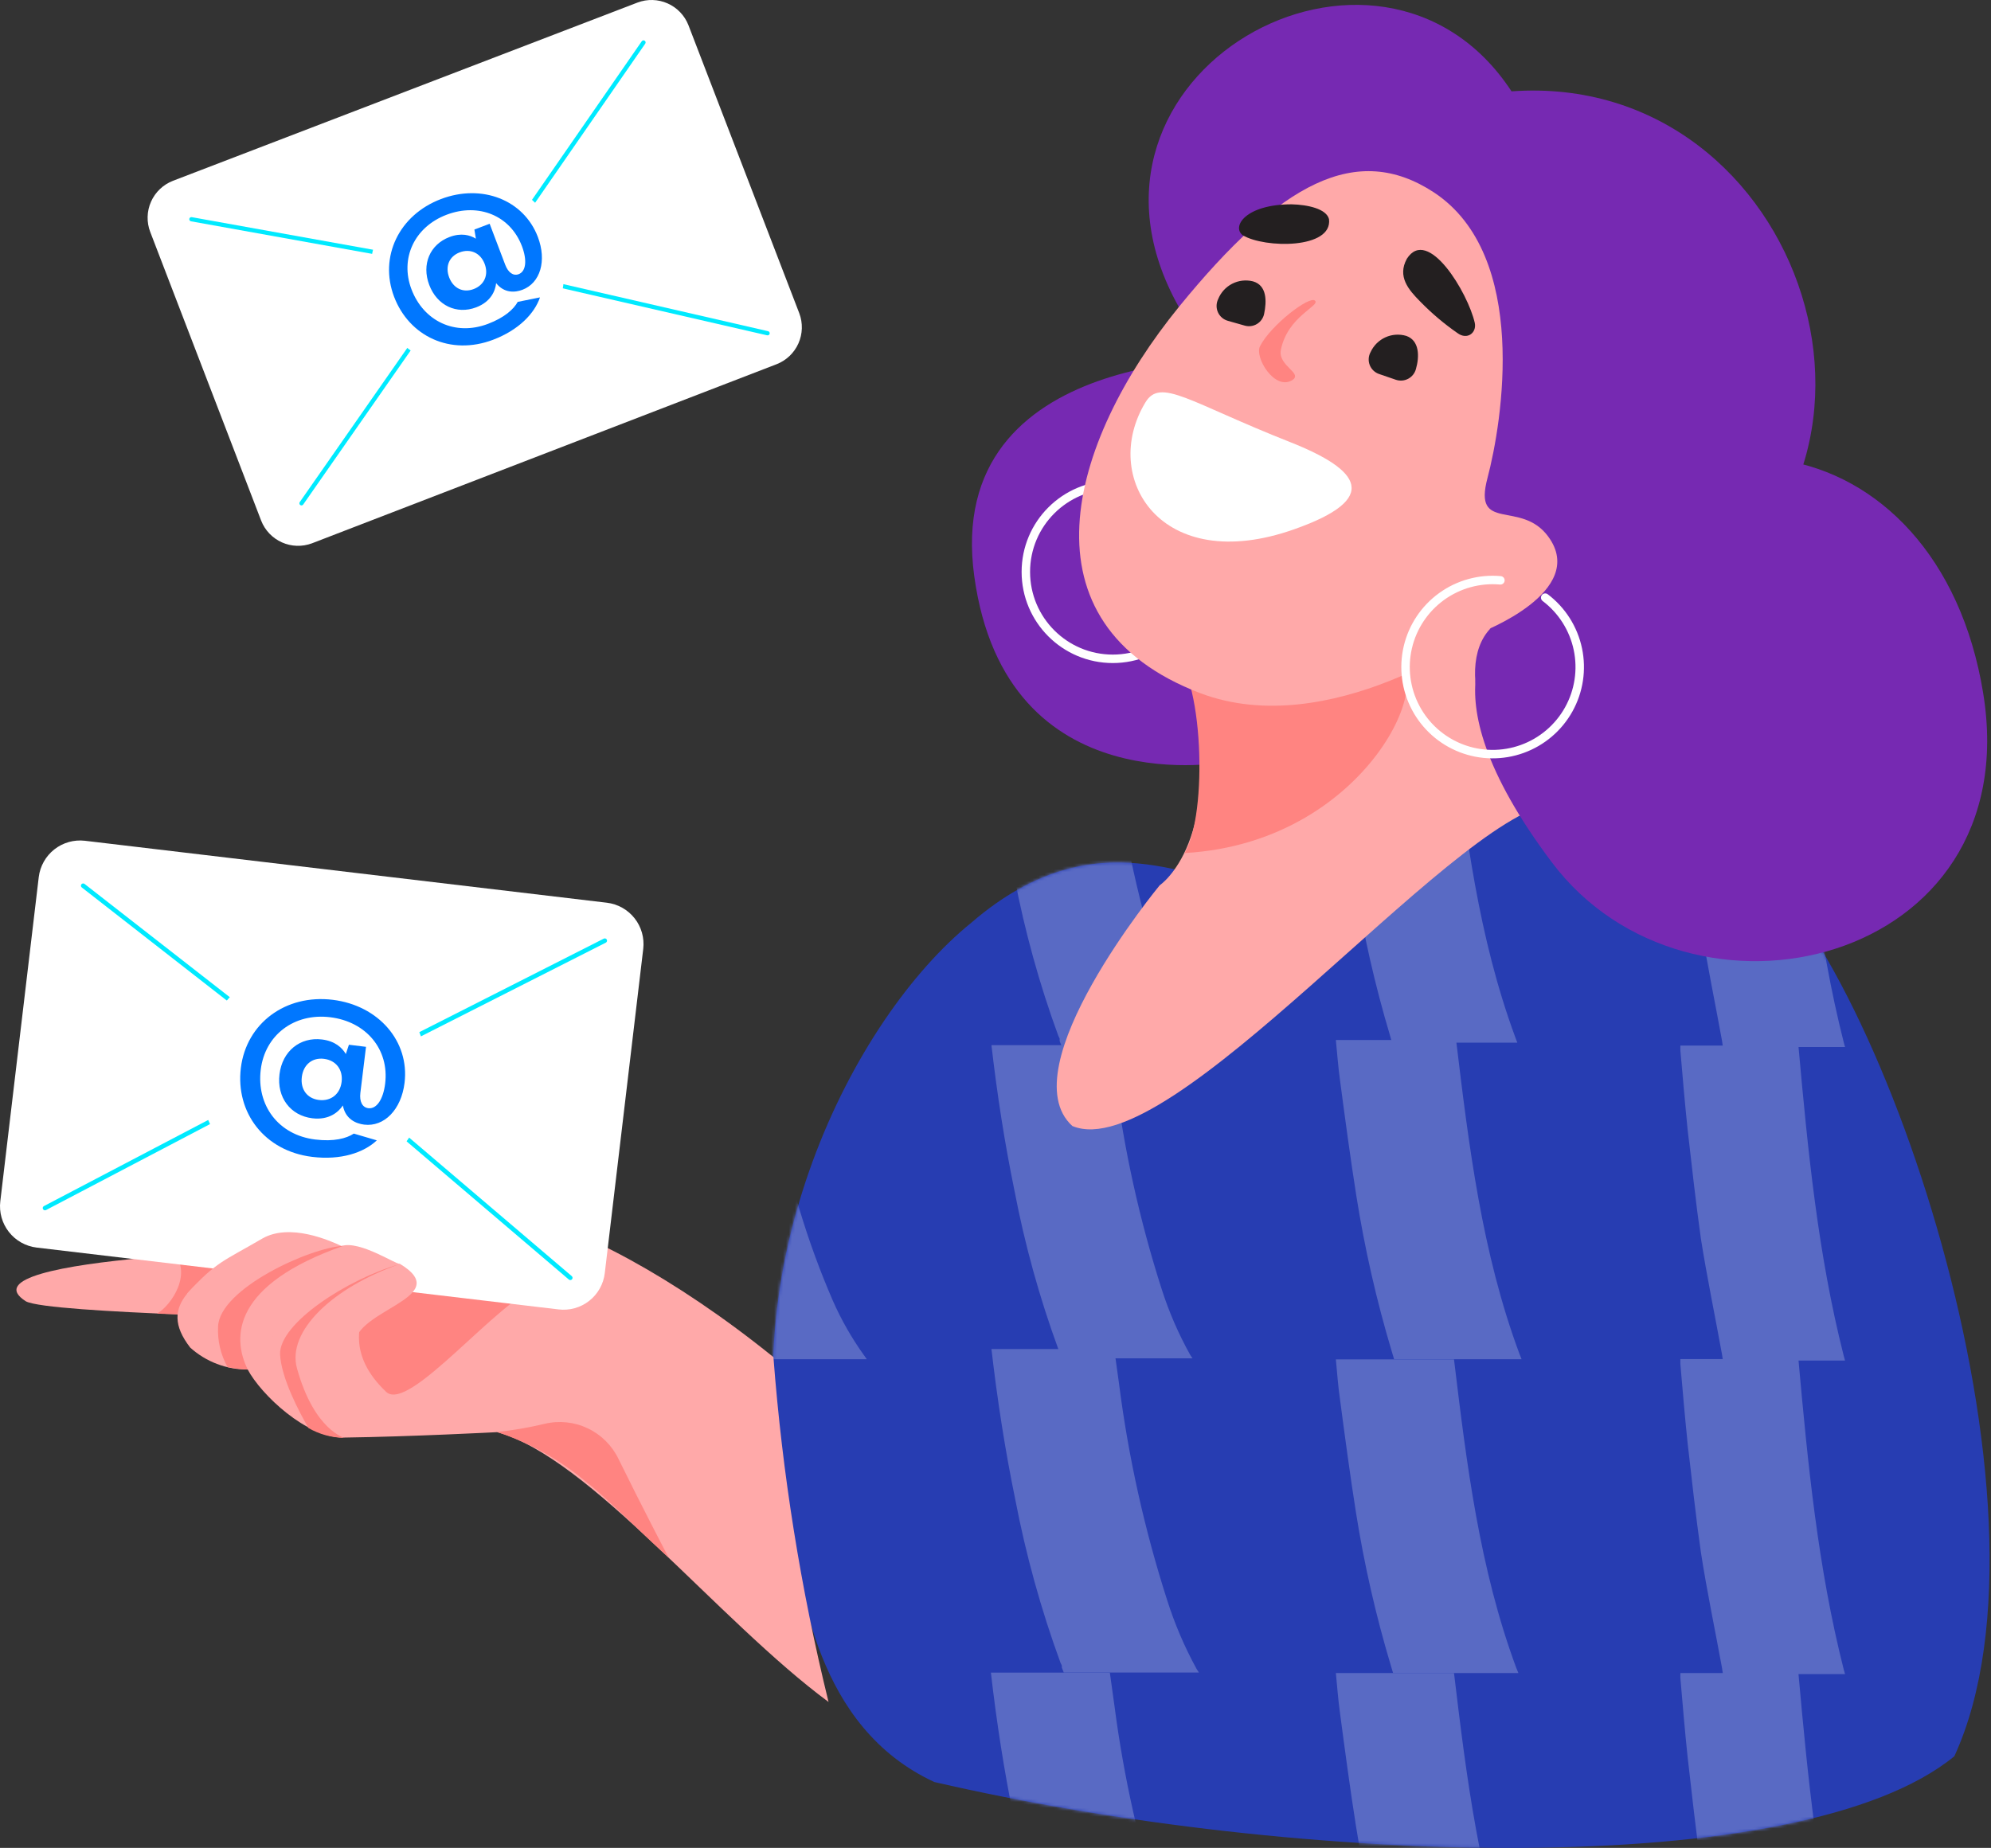
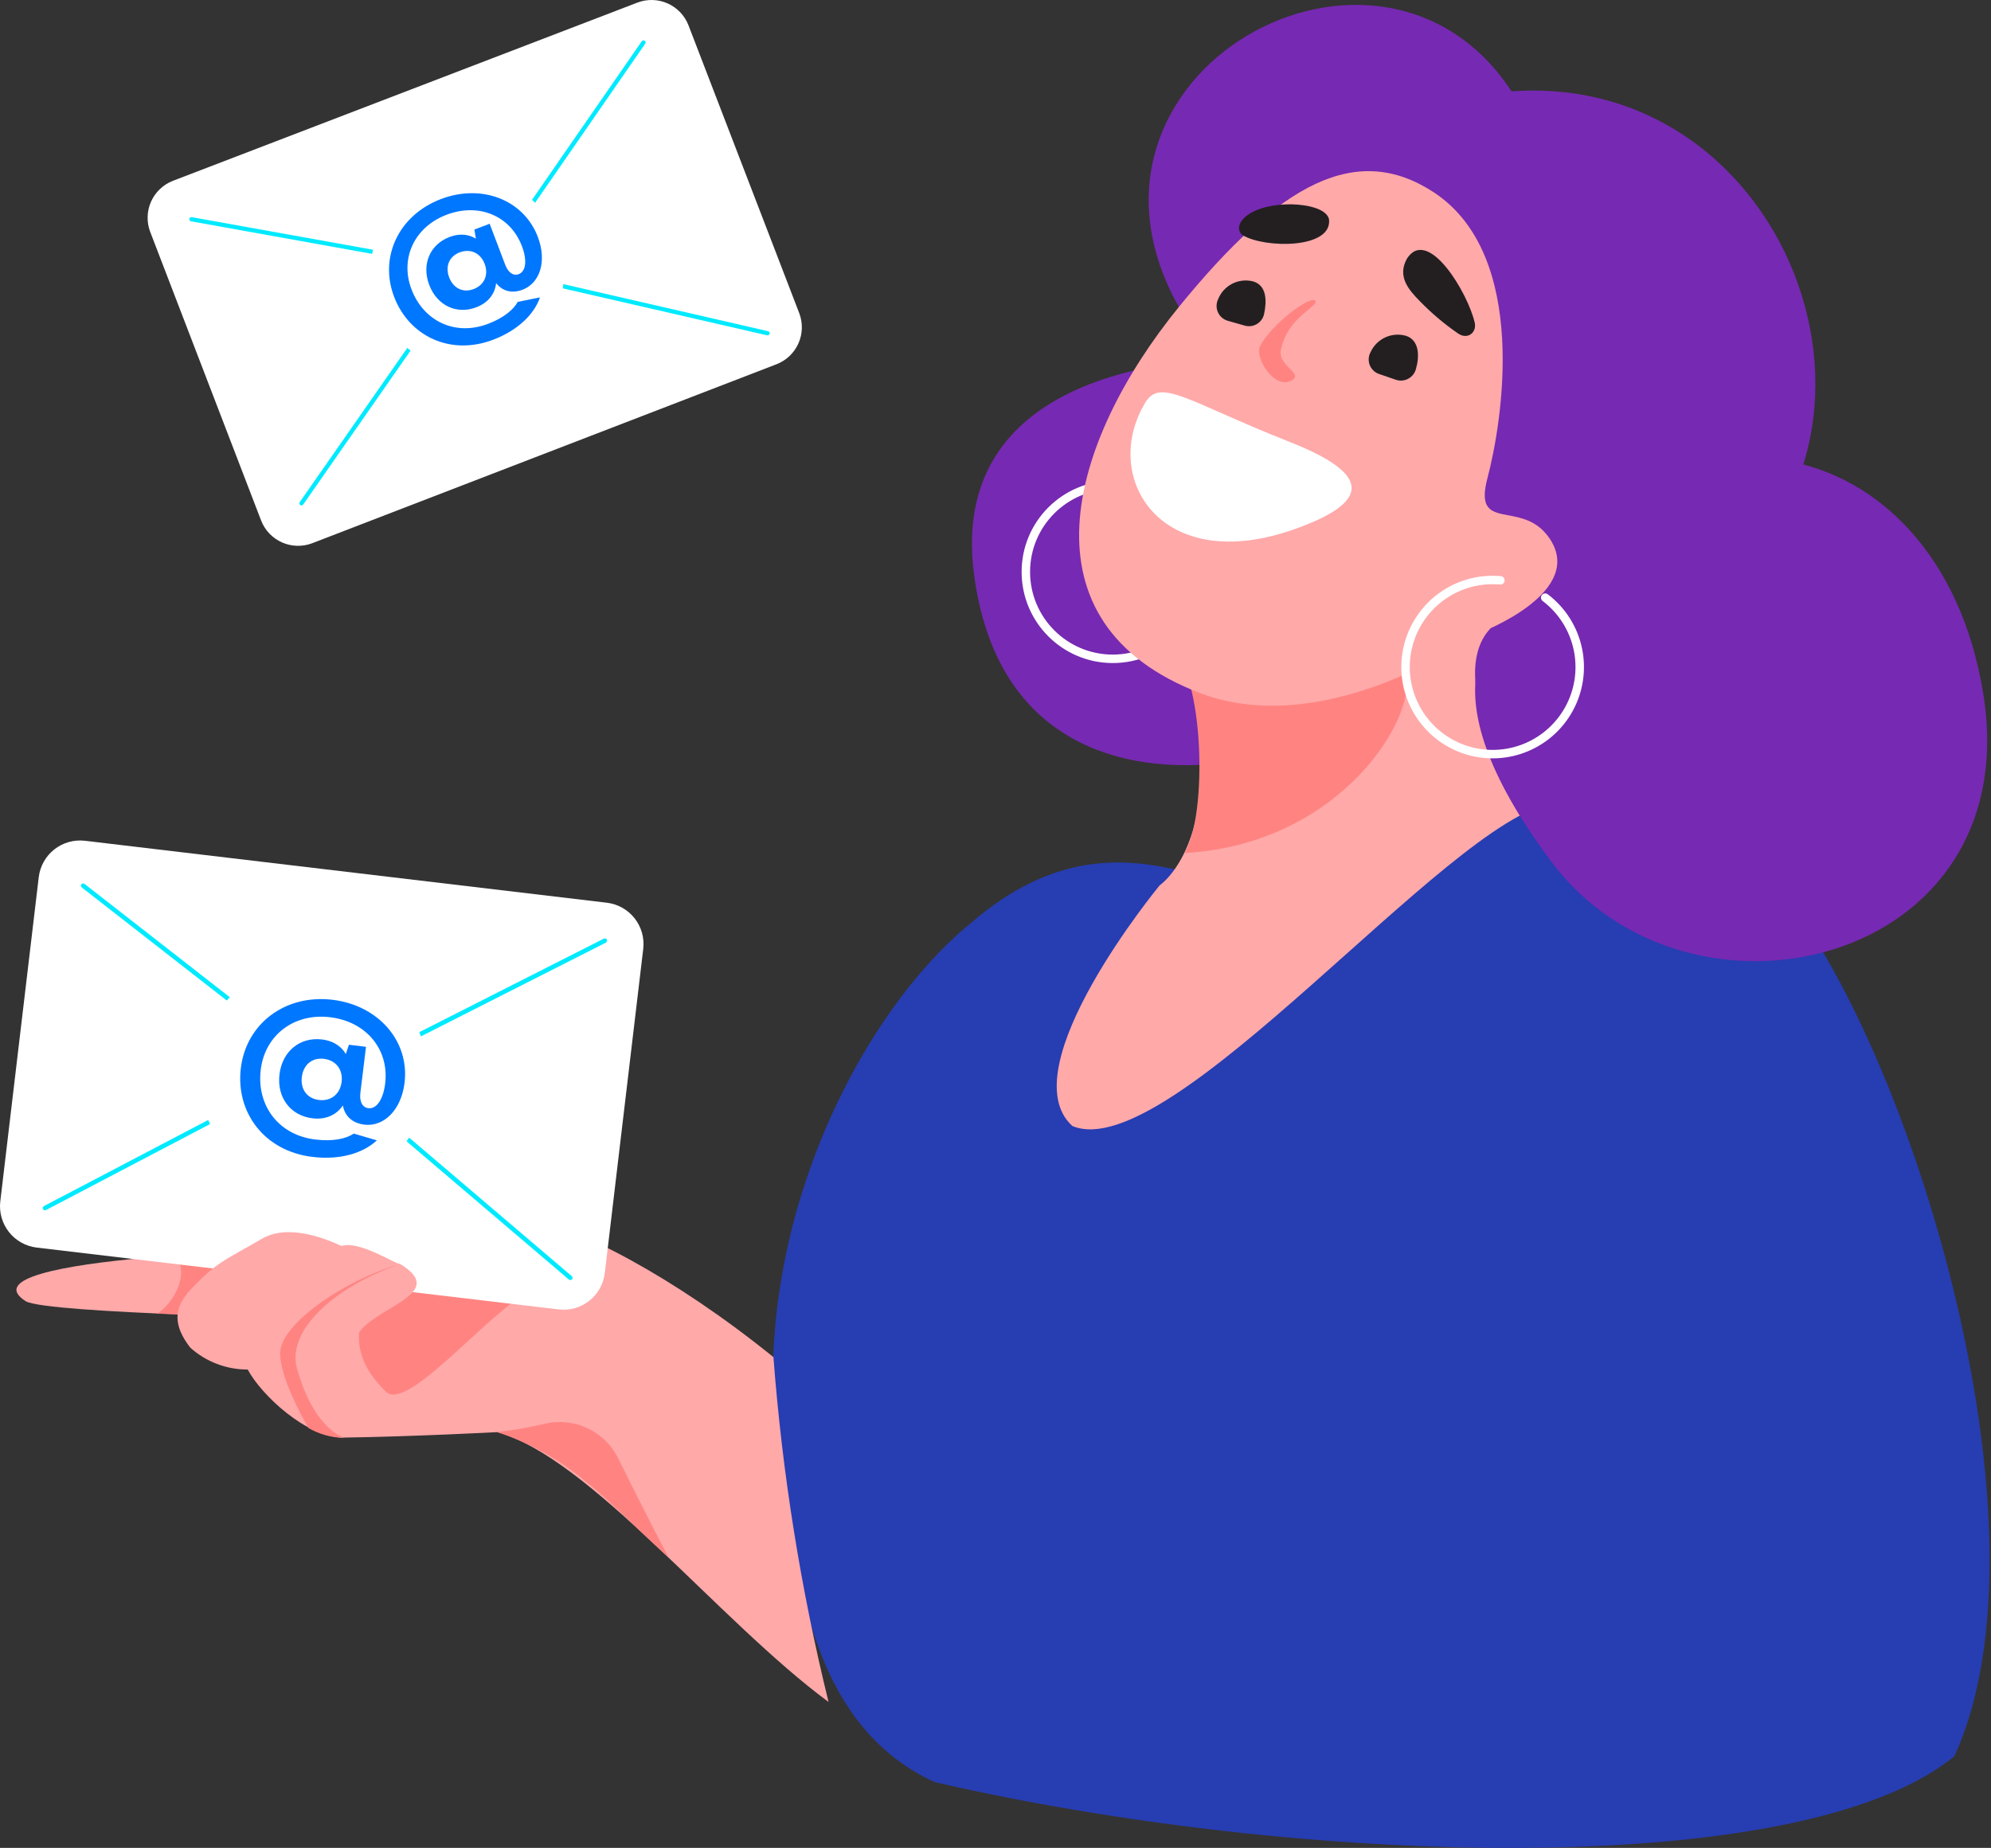
<svg xmlns="http://www.w3.org/2000/svg" width="670" height="622" viewBox="0 0 670 622" fill="none">
  <rect x="0" y="0" width="670" height="622" fill="#333333" stroke="none" />
  <path d="M417.954 296.248C402.967 299.139 369.701 273.567 326.874 310.569C286.848 342.945 244.821 426.554 265.501 509.319C269.37 535.024 274.662 581.41 314.421 599.822C436.944 628.062 605.853 633.577 657.665 591.149C696.49 506.651 631.425 317.773 585.885 286.998C560.58 265.473 525.579 263.961 478.616 281.794L417.954 296.248Z" fill="#273DB2" />
  <mask id="mask0_0_3" style="mask-type:alpha" maskUnits="userSpaceOnUse" x="260" y="269" width="410" height="354">
-     <path d="M417.955 296.25C402.967 299.141 369.701 273.569 326.874 310.571C286.848 342.947 244.821 426.556 265.501 509.321C269.37 535.026 274.662 581.412 314.421 599.824C436.945 628.064 605.854 633.579 657.665 591.151C696.49 506.653 631.426 317.775 585.885 287C560.58 265.475 525.58 263.963 478.616 281.796L417.955 296.25Z" fill="#FF0084" />
-   </mask>
+     </mask>
  <g mask="url(#mask0_0_3)">
    <path d="M488.937 245.242H449.222C449.622 249.912 449.978 254.359 450.601 258.584C452.291 271.303 453.981 284.067 455.982 296.742C458.749 314.209 462.671 331.472 467.723 348.42L468.434 350.955H510.595L509.883 349.042C497.52 315.51 493.162 280.42 488.937 245.242Z" fill="#596AC4" />
    <path d="M605.186 246.354H565.471V248.044C566.227 256.939 566.983 265.834 567.917 274.728C569.296 286.914 570.674 299.144 572.364 311.285C574.41 324.316 577.123 337.302 579.48 350.288L579.791 352.423H620.885L620.44 350.822C611.723 316.4 608.343 281.444 605.186 246.354Z" fill="#596AC4" />
    <path d="M390.917 328.229C383.529 305.204 378.274 281.549 375.218 257.562C374.729 253.87 374.195 250.046 373.662 246.354H333.636C335.548 263.032 338.083 279.309 341.374 295.275C344.846 313.434 349.784 331.281 356.139 348.643L356.584 349.576V350.199C356.584 350.199 356.584 350.199 356.584 350.421L357.207 351.978H401.279L400.523 350.822C396.602 343.618 393.385 336.052 390.917 328.229Z" fill="#596AC4" />
    <path d="M280.264 332.277C271.63 312.323 265.361 291.426 261.585 270.015C259.984 262.187 258.828 254.271 257.36 246.221H217.335V247.823V248.134C219.701 266.107 223.116 283.927 227.563 301.502C231.646 317.947 237.198 333.992 244.152 349.444L245.13 351.801H291.694L290.226 349.977C286.315 344.43 282.977 338.499 280.264 332.277Z" fill="#FF77C9" />
-     <path d="M489.997 350.068H449.535C449.988 354.594 450.305 359.12 450.938 363.646C452.658 376.635 454.378 389.534 456.415 402.433C459.216 420.182 463.207 437.721 468.363 454.934L469.133 457.514H512.039L511.269 455.568C498.687 421.668 494.297 385.868 489.997 350.068Z" fill="#596AC4" />
    <path d="M605.186 351.933H565.471V353.623C566.227 362.518 566.983 371.412 567.917 380.307C569.296 392.448 570.675 404.723 572.365 416.864C574.41 429.85 577.123 442.836 579.48 455.867L579.792 457.957H620.885L620.44 456.356C611.723 421.978 608.343 386.978 605.186 351.933Z" fill="#596AC4" />
    <path d="M390.917 433.897C383.516 410.8 378.261 387.069 375.218 363.007C374.729 359.316 374.195 355.491 373.662 351.8H333.636C335.548 368.388 338.083 384.754 341.374 400.72C344.846 418.879 349.784 436.727 356.139 454.088C356.251 454.415 356.4 454.729 356.584 455.022V455.644L357.207 457.201H401.279L400.523 456.045C396.59 449.002 393.372 441.582 390.917 433.897Z" fill="#596AC4" />
-     <path d="M280.264 437.808C271.646 417.925 265.378 397.104 261.585 375.768C259.984 367.985 258.828 360.025 257.36 352.019H217.335V353.62V353.843C219.703 371.816 223.118 389.635 227.563 407.211C231.646 423.67 237.197 439.73 244.152 455.197L245.13 457.51H291.694L290.715 456.131C286.609 450.4 283.107 444.26 280.264 437.808Z" fill="#596AC4" />
    <path d="M489.294 457.559H449.535C449.98 462.229 450.291 466.676 450.914 470.901C452.604 483.71 454.294 496.384 456.295 509.059C459.048 526.485 462.97 543.705 468.036 560.604L468.792 563.139H510.953L510.197 561.271C497.833 527.827 493.519 492.649 489.294 457.559Z" fill="#596AC4" />
    <path d="M605.186 457.467H565.471V459.157C566.227 468.051 566.983 476.946 567.917 485.841C569.296 497.982 570.674 510.256 572.364 522.397C574.41 535.739 577.123 548.414 579.48 561.4L579.791 563.491H620.885L620.44 561.934C611.723 527.512 608.343 492.556 605.186 457.467Z" fill="#596AC4" />
    <path d="M392.759 538.584C385.133 514.818 379.709 490.402 376.555 465.644C376.05 461.834 375.499 457.886 374.948 454.076H333.636C335.609 471.198 338.226 488.09 341.623 504.569C345.212 523.311 350.309 541.732 356.863 559.653L357.322 560.617V561.306L357.964 562.958H403.454L402.674 561.765C398.626 554.377 395.306 546.613 392.759 538.584Z" fill="#596AC4" />
    <path d="M489.294 563.136H449.535C449.98 567.583 450.291 572.03 450.914 576.478C452.604 589.241 454.294 601.916 456.295 614.591C459.048 632.031 462.97 649.266 468.036 666.18L468.792 668.715H510.953L510.197 666.802C497.833 633.403 493.519 598.447 489.294 563.136Z" fill="#596AC4" />
    <path d="M605.186 563.136H565.471V564.826C566.227 573.72 566.983 582.615 567.917 591.51C569.296 603.651 570.675 615.925 572.365 628.066C574.41 641.186 577.123 654.039 579.48 667.069L579.792 669.16H620.885L620.44 667.603C611.723 633.181 608.343 598.18 605.186 563.136Z" fill="#596AC4" />
    <path d="M390.914 644.924C383.47 621.889 378.155 598.219 375.037 574.212C374.547 570.521 374.014 566.696 373.48 563.005H333.454C335.367 579.727 337.902 596.004 341.193 612.148C344.741 630.191 349.738 647.919 356.136 665.16L356.58 666.093V666.716C356.58 666.716 356.58 666.716 356.58 666.938L357.203 668.495H401.276L400.52 667.339C396.575 660.208 393.357 652.699 390.914 644.924Z" fill="#596AC4" />
-     <path d="M280.264 649.014C271.647 629.146 265.378 608.34 261.585 587.018C259.984 579.191 258.828 571.275 257.36 563.225H217.335V564.826V565.138C219.699 583.111 223.114 600.931 227.563 618.505C231.646 634.965 237.197 651.025 244.152 666.492L245.13 668.805H291.694L290.226 667.026C286.298 661.378 282.96 655.343 280.264 649.014Z" fill="#FF77C9" />
  </g>
  <path d="M418.813 120.846C418.813 120.846 317.148 116.398 327.866 194.049C338.584 271.699 413.654 256.311 413.654 256.311L451.056 165.942L418.813 120.846Z" fill="#7629B2" />
  <path d="M396.667 103.28C352.594 24.74 464.177 -37.122 508.65 30.744C607.47 23.673 652.388 161.406 562.018 208.236C471.649 255.067 456.75 226.026 456.75 226.026L396.667 103.28Z" fill="#7629B2" />
  <path d="M107.991 420.239C107.991 420.239 -15.689 422.552 8.727 438.028C16.421 442.164 108.658 443.81 108.658 443.81L107.991 420.239Z" fill="#FFA9A9" />
  <path d="M107.995 420.24C107.995 420.24 83.134 419.795 57.873 421.085C65.256 428.29 57.606 439.497 52.803 442.165C60.631 442.477 68.591 442.788 76.018 443.01C86.114 443.01 97.944 443.01 108.617 443.01L107.995 420.24Z" fill="#FF8481" />
  <path d="M260.272 456.796C226.917 429.845 194.14 412.678 174.973 409.12C143.352 403.294 109.553 404.673 87.405 418.015C65.257 431.357 52.583 438.829 64.012 453.594C69.319 458.374 76.216 461.005 83.358 460.976C87.805 469.382 103.193 484.058 115.734 483.88C138.505 483.568 167.279 482.056 167.279 482.056C198.41 490.462 241.86 545.608 278.817 572.87C269.449 534.756 263.246 495.932 260.272 456.796Z" fill="#FFA9A9" />
  <path d="M224.908 524.128C224.908 524.128 215.613 506.339 208.141 491.085C205.97 486.561 202.313 482.918 197.781 480.765C193.248 478.612 188.114 478.079 183.236 479.255C177.979 480.517 172.646 481.438 167.27 482.012C178.449 485.71 188.798 491.556 197.734 499.223C203.071 503.092 220.06 520.081 224.908 524.128Z" fill="#FF8481" />
  <path d="M132.043 421.085C134 431.981 121.858 432.381 121.725 443.054C121.725 445.278 116.699 455.952 129.952 468.493C137.646 475.742 167.71 437.362 181.586 432.915C162.863 408.454 127.462 411.612 118.301 413.258C132.754 418.861 126.661 413.258 132.043 421.085Z" fill="#FF8481" />
  <path d="M501.574 211.524C488.232 225.4 502.508 261.068 522.21 270.496C487.476 275.966 393.771 392.797 360.861 379.01C339.47 359.575 390.258 297.98 390.258 297.98C390.258 297.98 412.494 283.171 400.887 229.758C357.881 197.026 501.574 211.524 501.574 211.524Z" fill="#FFA9A9" />
  <path d="M398.666 287.132C406.449 274.146 405.248 226.738 393.818 217.843C374.473 202.589 400.89 228.561 428.33 226.026L466.162 222.034C487.02 220.655 462.663 283.53 398.666 287.132Z" fill="#FF8481" />
  <path d="M214.542 0.857L58.219 60.851C56.583 61.481 55.088 62.428 53.818 63.636C52.548 64.845 51.529 66.291 50.819 67.894C50.108 69.496 49.72 71.223 49.678 72.976C49.635 74.728 49.938 76.472 50.569 78.107L87.882 175.236C89.156 178.497 91.661 181.126 94.855 182.557C98.05 183.988 101.679 184.106 104.96 182.885L261.372 122.58C264.635 121.298 267.262 118.782 268.685 115.578C270.108 112.374 270.213 108.739 268.977 105.458L231.664 8.462C230.382 5.199 227.866 2.572 224.662 1.149C221.458 -0.275 217.822 -0.379 214.542 0.857Z" fill="white" />
  <path fill-rule="evenodd" clip-rule="evenodd" d="M216.952 13.704C217.275 13.927 217.356 14.371 217.133 14.694L163.415 92.32L64.279 74.494C63.892 74.425 63.635 74.055 63.704 73.668C63.774 73.281 64.144 73.024 64.531 73.094L162.766 90.757L215.962 13.884C216.186 13.561 216.629 13.48 216.952 13.704Z" fill="#00EAFF" />
  <path fill-rule="evenodd" clip-rule="evenodd" d="M157.222 88.201L258.467 111.479C258.85 111.567 259.089 111.949 259.001 112.332C258.913 112.715 258.531 112.954 258.148 112.866L157.84 89.803L102.034 169.817C101.809 170.139 101.366 170.218 101.043 169.993C100.721 169.769 100.642 169.325 100.867 169.003L157.222 88.201Z" fill="#00EAFF" />
  <path d="M157.26 124.138C175.264 124.138 189.859 109.543 189.859 91.539C189.859 73.535 175.264 58.94 157.26 58.94C139.256 58.94 124.661 73.535 124.661 91.539C124.661 109.543 139.256 124.138 157.26 124.138Z" fill="white" />
  <path d="M165.924 114.364C174.552 111.088 179.849 105.542 181.717 100.098L174.221 101.61C172.881 104.053 169.82 106.882 164.224 109.007C153.09 113.234 142.517 108.044 138.467 97.377C134.527 87.001 139.439 76.399 150.281 72.283C161.124 68.167 171.745 72.604 175.64 82.863C177.411 87.527 177.054 91.33 174.548 92.282C172.741 92.968 171.014 91.756 170.018 89.133L164.773 75.318L159.643 77.266L160.144 80.343C158.14 79.103 155.166 78.298 151.261 79.781C144.674 82.282 141.811 88.971 144.445 95.908C147.078 102.844 153.659 105.948 160.246 103.447C165.259 101.544 166.703 97.794 166.956 95.298C169.663 98.738 173.303 98.49 175.81 97.538C181.814 95.259 184.053 87.806 180.999 79.762C176.263 67.287 162.163 61.77 148.406 66.993C134.241 72.37 127.519 86.461 132.609 99.868C137.678 113.216 151.585 119.808 165.924 114.364ZM159.382 97.306C155.826 98.656 152.543 97.035 151.148 93.363C149.754 89.69 151.134 86.299 154.69 84.948C158.304 83.576 161.704 85.153 163.098 88.826C164.492 92.498 162.996 95.934 159.382 97.306Z" fill="#0077FF" />
  <path d="M204.23 303.853L28.561 282.995C24.883 282.568 21.185 283.615 18.277 285.907C15.368 288.199 13.486 291.549 13.04 295.225L0.098 404.362C-0.341 408.047 0.701 411.756 2.994 414.675C5.287 417.593 8.644 419.482 12.329 419.927L187.953 440.741C189.779 440.964 191.631 440.825 193.402 440.331C195.174 439.836 196.831 438.997 198.277 437.86C199.724 436.724 200.931 435.313 201.831 433.708C202.73 432.104 203.304 430.338 203.519 428.511L216.46 319.374C216.887 315.695 215.84 311.998 213.548 309.089C211.256 306.181 207.906 304.298 204.23 303.853Z" fill="white" />
  <path fill-rule="evenodd" clip-rule="evenodd" d="M27.391 297.652C27.648 297.322 28.123 297.264 28.452 297.52L111.594 362.378L203.18 315.943C203.553 315.754 204.008 315.903 204.197 316.275C204.385 316.648 204.237 317.103 203.864 317.292L111.421 364.161L27.522 298.713C27.193 298.456 27.134 297.981 27.391 297.652Z" fill="#00EAFF" />
  <path fill-rule="evenodd" clip-rule="evenodd" d="M107.605 357.291L192.404 429.535C192.722 429.806 192.76 430.283 192.489 430.601C192.219 430.919 191.742 430.957 191.424 430.686L107.403 359.105L15.484 407.299C15.115 407.493 14.658 407.35 14.464 406.98C14.27 406.61 14.412 406.153 14.782 405.959L107.605 357.291Z" fill="#00EAFF" />
  <path d="M105.457 400.36C126.703 400.36 143.926 383.137 143.926 361.891C143.926 340.645 126.703 323.422 105.457 323.422C84.211 323.422 66.988 340.645 66.988 361.891C66.988 383.137 84.211 400.36 105.457 400.36Z" fill="white" />
  <path d="M105.039 389.396C114.708 390.58 122.384 388.005 126.807 383.839L119.061 381.564C116.608 383.187 112.358 384.324 106.086 383.556C93.607 382.029 86.283 371.981 87.747 360.025C89.171 348.396 98.973 340.909 111.125 342.397C123.277 343.885 131.015 353.254 129.608 364.752C128.968 369.979 126.764 373.356 123.955 373.012C121.929 372.764 120.912 370.783 121.272 367.843L123.167 352.359L117.418 351.655L116.373 354.777C115.11 352.633 112.729 350.418 108.352 349.882C100.969 348.978 95.005 353.818 94.053 361.593C93.102 369.367 97.722 375.503 105.104 376.407C110.723 377.095 113.916 374.303 115.38 372.095C116.216 376.64 119.739 378.199 122.548 378.543C129.277 379.367 135.034 373.507 136.138 364.491C137.85 350.51 127.394 338.421 111.975 336.533C96.1 334.589 82.891 344.444 81.051 359.471C79.219 374.432 88.967 387.429 105.039 389.396ZM107.317 370.246C103.332 369.758 101.063 366.629 101.567 362.513C102.071 358.397 105.028 355.908 109.013 356.395C113.064 356.891 115.464 360.037 114.96 364.153C114.456 368.268 111.368 370.742 107.317 370.246Z" fill="#0077FF" />
  <path d="M134.497 425.352C133.519 425.841 121.155 417.436 114.929 419.393C111.149 417.658 97.584 411.521 88.245 416.902C75.437 424.418 72.813 424.552 62.94 435.448C62.94 435.448 123.29 468.802 119.554 454.393C116.13 441.007 154.243 437.271 134.497 425.352Z" fill="#FFA9A9" />
-   <path d="M83.351 460.934C77.969 449.993 78.325 432.427 115.505 419.351C104.12 419.974 73.967 433.805 73.389 446.436C73.139 451.227 74.249 455.991 76.591 460.178C78.819 460.62 81.08 460.873 83.351 460.934Z" fill="#FF8481" />
  <path d="M99.94 460.578C96.471 448.125 111.903 433.404 134.273 425.577C117.195 430.469 93.892 445.323 94.247 455.908C94.692 464.002 100.696 475.298 103.809 480.679C107.389 482.734 111.424 483.865 115.55 483.97C116.306 483.837 105.855 481.925 99.94 460.578Z" fill="#FF8481" />
  <path d="M506.022 210.549C556.41 123.56 652.427 141.527 667.37 233.319C682.313 325.112 568.506 351.84 522.21 290.245C475.913 228.649 506.022 210.549 506.022 210.549Z" fill="#7629B2" />
  <path fill-rule="evenodd" clip-rule="evenodd" d="M374.475 164.653C359.1 164.653 346.635 177.117 346.635 192.493C346.635 207.869 359.1 220.333 374.475 220.333C389.851 220.333 402.316 207.869 402.316 192.493C402.316 177.117 389.851 164.653 374.475 164.653ZM343.789 192.493C343.789 175.545 357.528 161.807 374.475 161.807C391.423 161.807 405.162 175.545 405.162 192.493C405.162 209.441 391.423 223.179 374.475 223.179C357.528 223.179 343.789 209.441 343.789 192.493Z" fill="white" />
  <path d="M482.543 64.765C456.571 47.732 430.91 61.341 396.843 103.145C359.175 149.397 342.497 209.881 403.915 233.318C447.409 249.773 498.198 212.905 498.198 212.905C498.198 212.905 534.621 199.163 521.012 180.617C511.806 168.032 495.618 179.55 500.555 160.916C505.491 142.282 514.742 86.023 482.543 64.765Z" fill="#FFA9A9" />
  <path d="M385.455 135.436C370.201 160.564 390.437 194.141 435.577 178.13C464.662 167.857 458.036 158.251 434.065 148.778C400.043 135.347 390.525 127.031 385.455 135.436Z" fill="white" />
  <path d="M496.29 108.705C493.978 98.521 480.502 76.062 473.431 87.091C470.14 93.095 474.009 97.542 477.878 101.456C481.708 105.393 485.908 108.953 490.42 112.085C493.755 114.575 496.957 111.996 496.29 108.705Z" fill="#231F20" />
  <path d="M418.188 79.176C425.57 83.624 448.474 83.846 447.229 73.751C446.339 70.282 440.113 68.903 434.643 68.769C419.122 68.769 414.408 76.285 418.188 79.176Z" fill="#231F20" />
  <path d="M434.774 128.007C438.732 125.605 429.926 123.204 431.038 117.734C433.306 106.437 444.38 102.924 442.512 101.19C440.644 99.455 427.613 109.462 424.011 116.533C422.099 120.269 428.903 131.476 434.774 128.007Z" fill="#FF8481" />
  <path d="M464.171 125.916C463.443 125.684 462.776 125.292 462.218 124.77C461.659 124.248 461.224 123.609 460.943 122.898C460.662 122.188 460.543 121.423 460.594 120.661C460.644 119.898 460.863 119.157 461.236 118.489C462.248 116.29 464.02 114.531 466.226 113.534C468.432 112.537 470.924 112.37 473.243 113.064C477.691 114.62 477.691 120.001 476.49 124.182C476.308 124.879 475.985 125.531 475.54 126.098C475.095 126.665 474.538 127.134 473.904 127.476C473.269 127.818 472.572 128.026 471.854 128.087C471.136 128.147 470.413 128.06 469.73 127.829L464.171 125.916Z" fill="#231F20" />
  <path d="M413.213 107.993C412.476 107.79 411.794 107.427 411.214 106.93C410.634 106.433 410.171 105.815 409.857 105.118C409.542 104.422 409.385 103.666 409.397 102.902C409.408 102.138 409.587 101.386 409.921 100.7C410.817 98.455 412.495 96.611 414.645 95.507C416.795 94.404 419.272 94.116 421.618 94.696C426.377 96.03 426.288 101.411 425.398 105.636C425.254 106.34 424.967 107.005 424.553 107.592C424.14 108.179 423.609 108.674 422.995 109.045C422.381 109.417 421.697 109.658 420.985 109.752C420.274 109.847 419.55 109.793 418.861 109.594L413.213 107.993Z" fill="#231F20" />
  <path fill-rule="evenodd" clip-rule="evenodd" d="M504.783 196.755C498.087 196.154 491.4 197.994 485.953 201.933C480.505 205.873 476.664 211.649 475.138 218.196C473.611 224.743 474.502 231.622 477.645 237.565C480.788 243.507 485.972 248.115 492.243 250.538C498.514 252.961 505.449 253.037 511.772 250.752C518.095 248.467 523.379 243.975 526.652 238.102C529.924 232.23 530.965 225.373 529.583 218.794C528.2 212.214 524.487 206.356 519.128 202.298C518.501 201.823 518.378 200.931 518.852 200.304C519.327 199.677 520.219 199.554 520.846 200.028C526.753 204.501 530.845 210.957 532.368 218.208C533.892 225.459 532.745 233.016 529.138 239.488C525.531 245.96 519.707 250.911 512.739 253.429C505.771 255.947 498.128 255.864 491.217 253.193C484.306 250.522 478.593 245.445 475.129 238.895C471.665 232.346 470.684 224.765 472.366 217.55C474.048 210.334 478.281 203.969 484.285 199.627C490.288 195.285 497.658 193.258 505.038 193.92C505.82 193.99 506.398 194.681 506.328 195.464C506.258 196.247 505.566 196.825 504.783 196.755Z" fill="white" />
</svg>